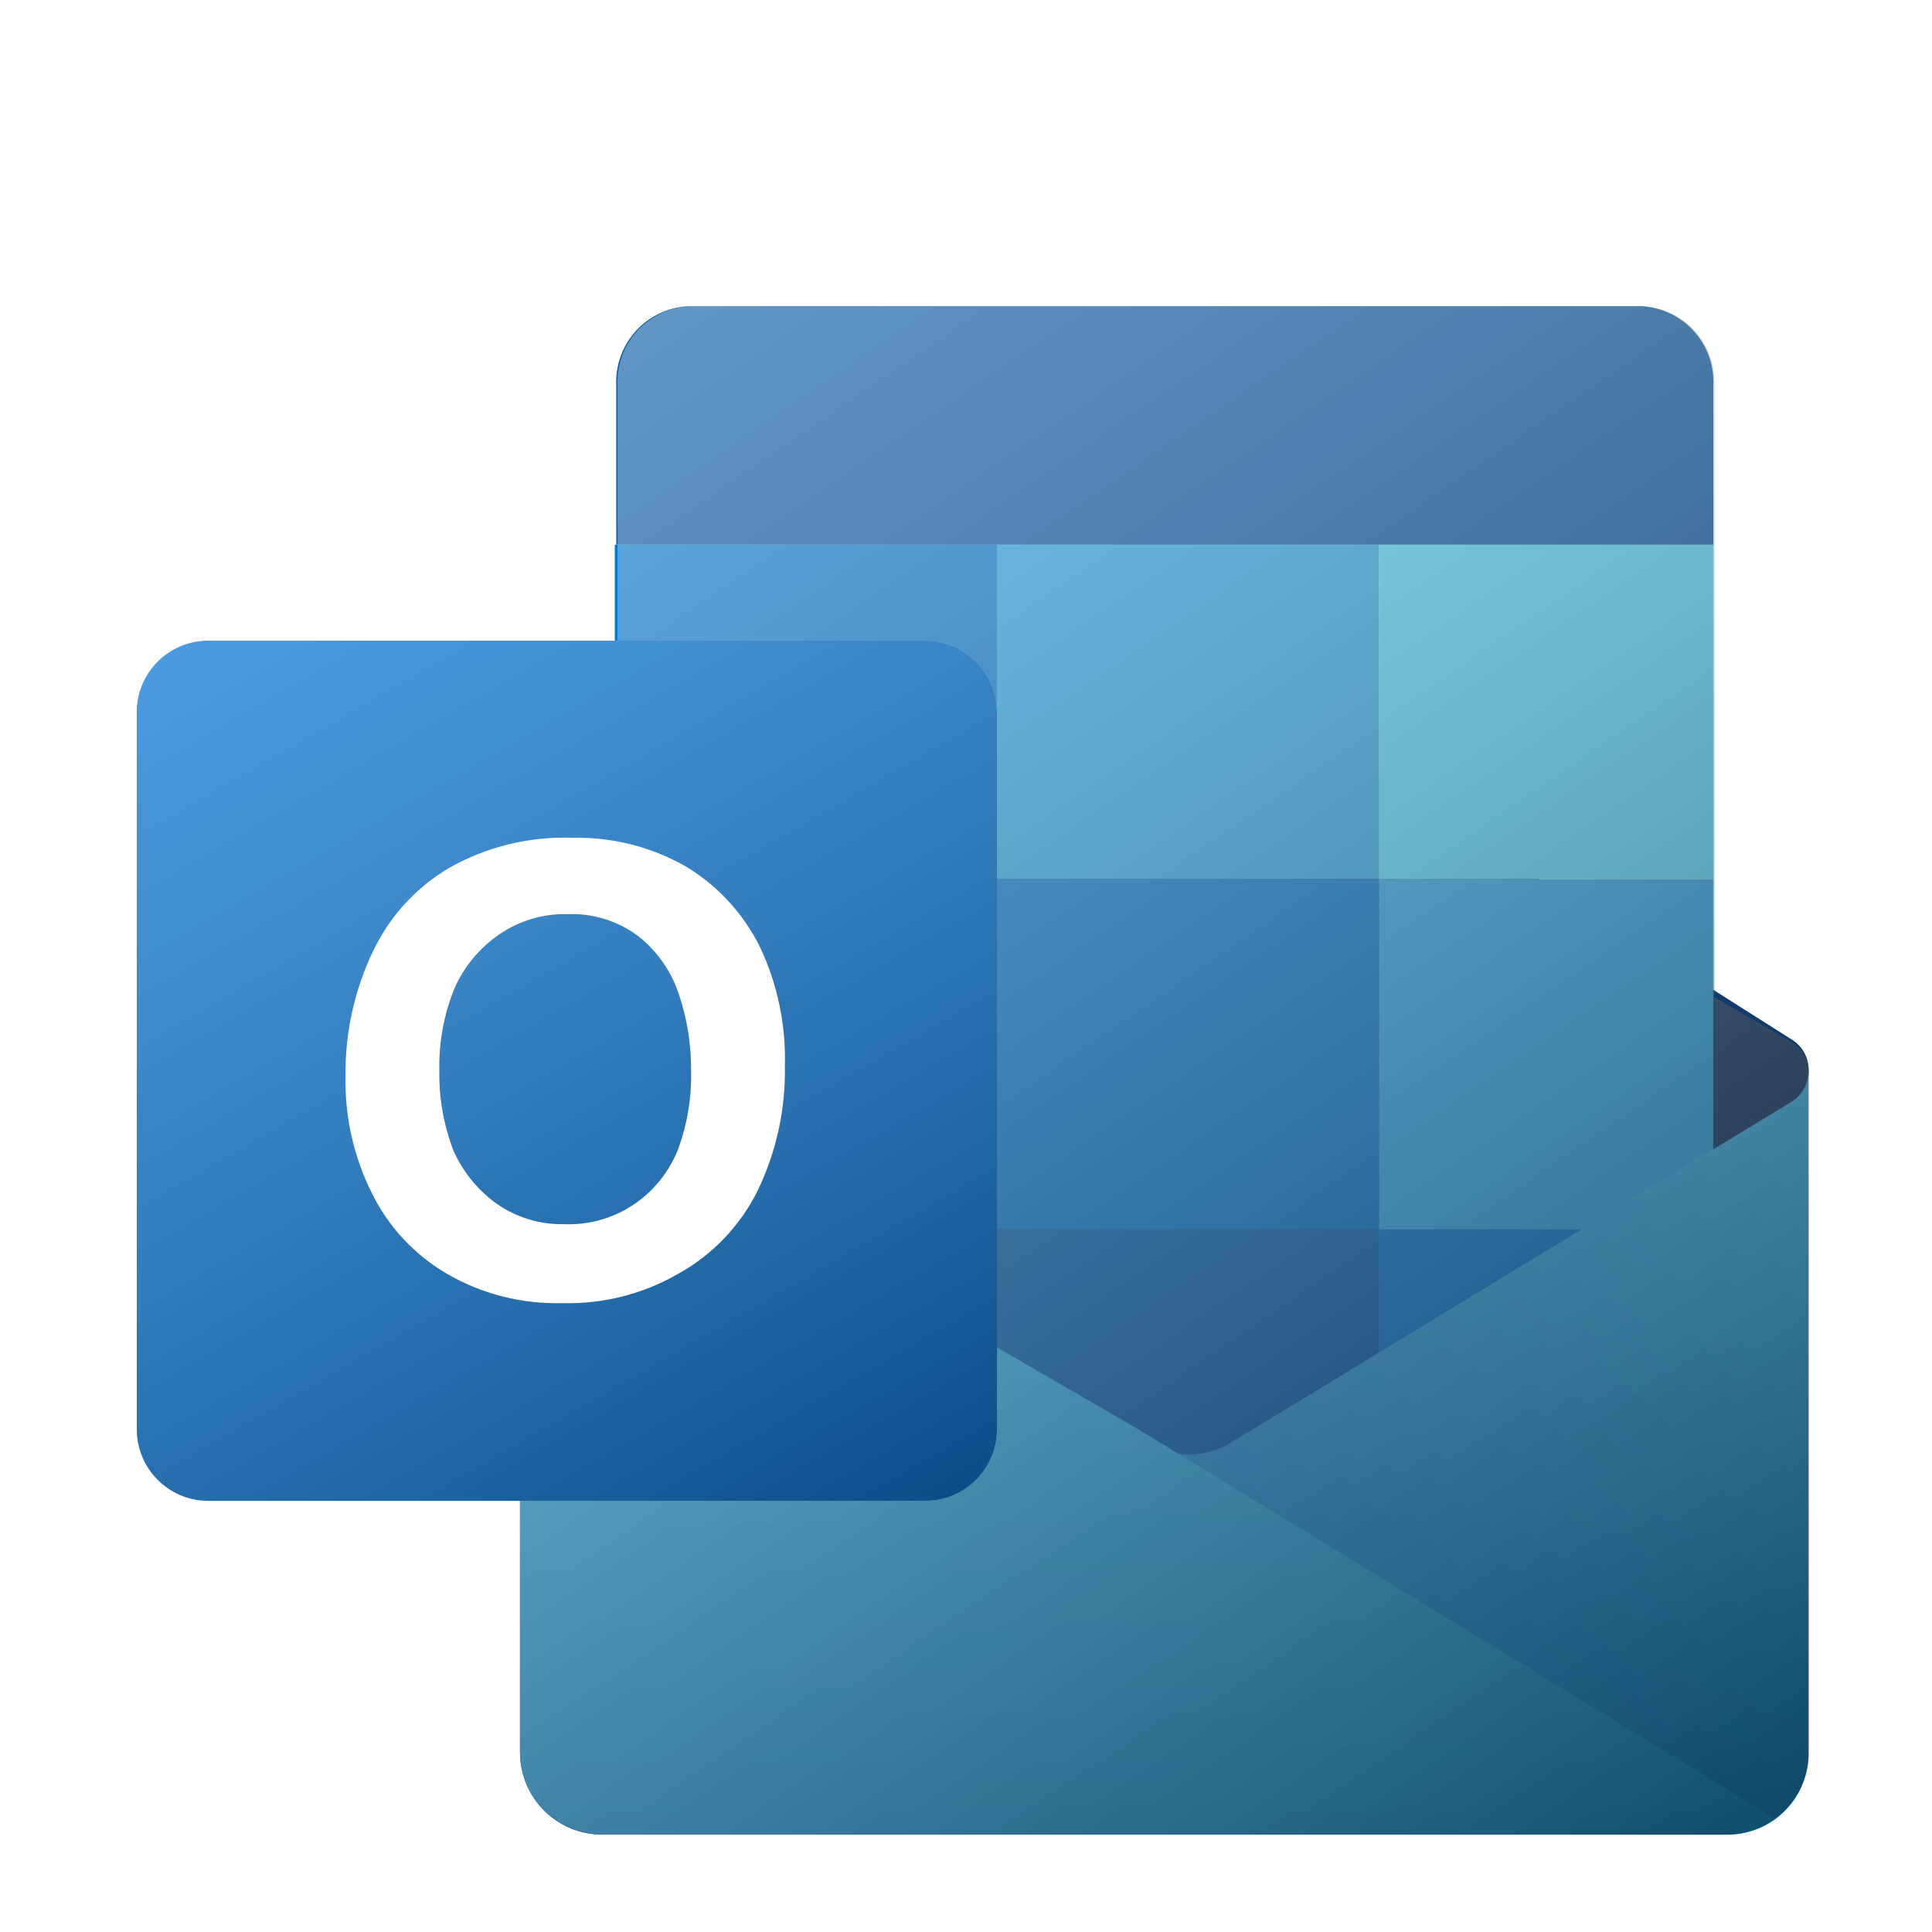
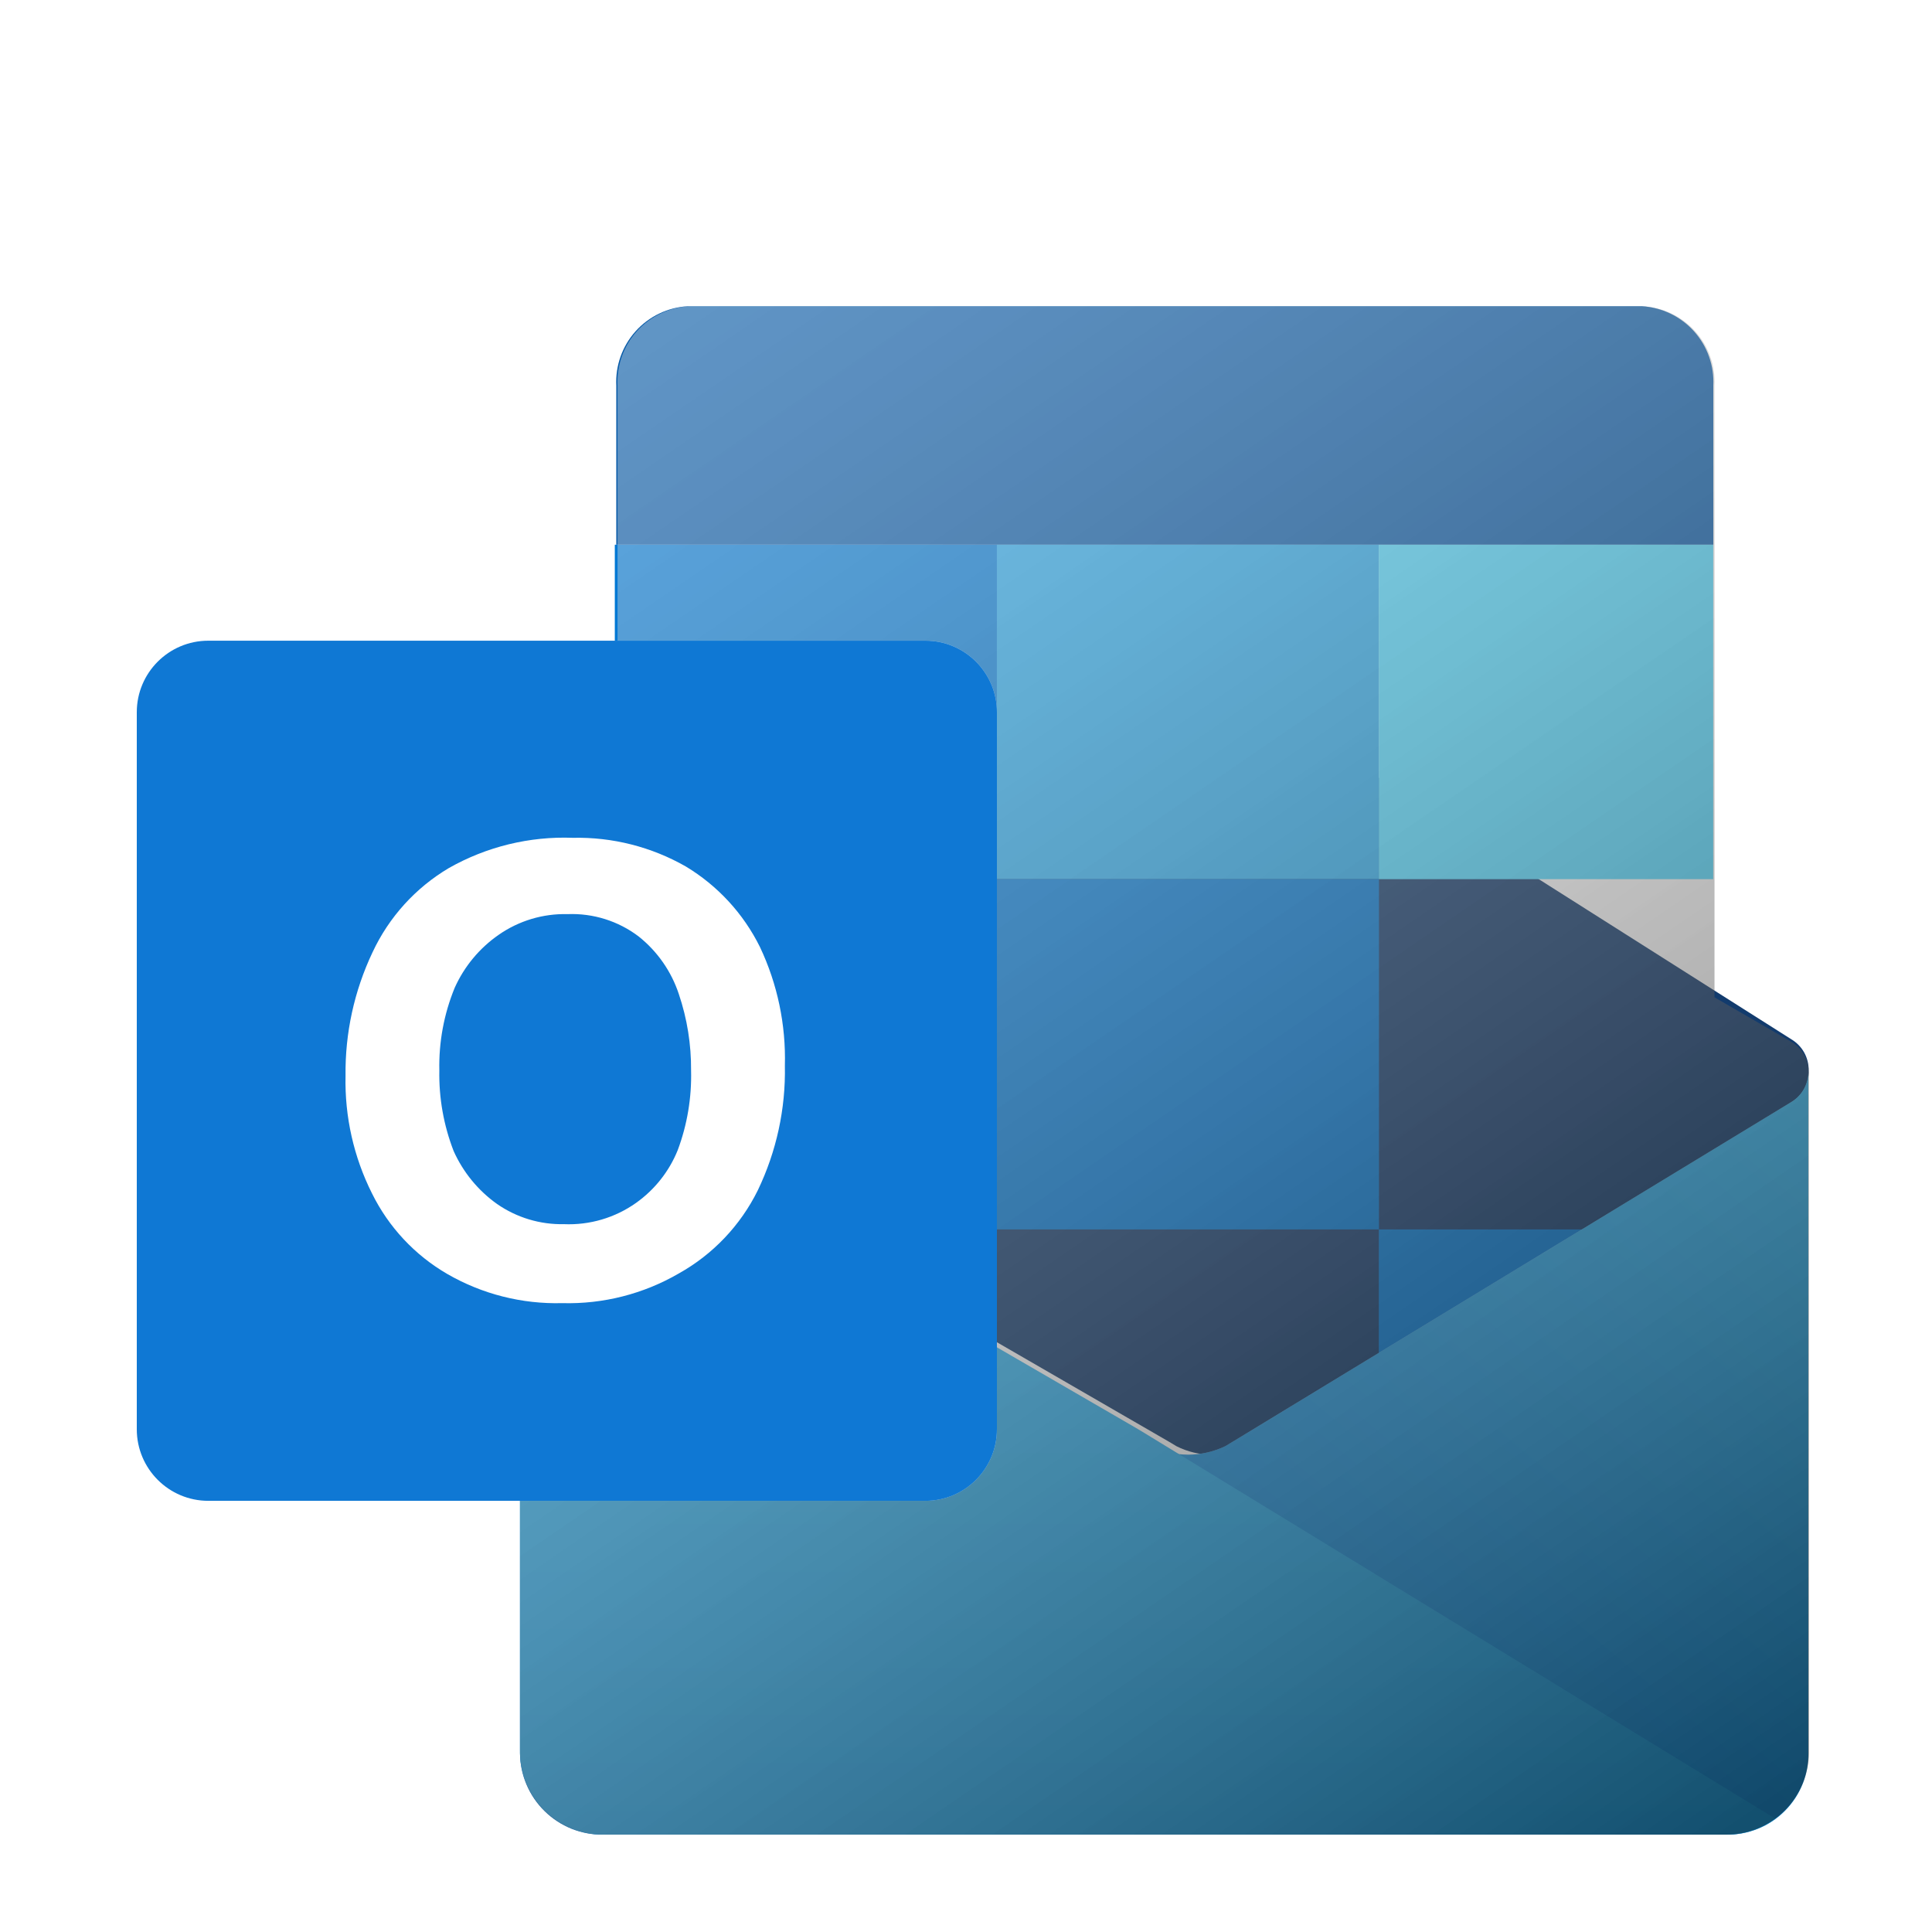
<svg xmlns="http://www.w3.org/2000/svg" width="40" height="40" viewBox="0 0 40 40" fill="none">
  <mask id="mask0_590_5146" style="mask-type:luminance" maskUnits="userSpaceOnUse" x="0" y="0" width="40" height="40">
    <path d="M39.474 0.526H0.527V39.473H39.474V0.526Z" fill="white" />
  </mask>
  <g mask="url(#mask0_590_5146)">
    <g filter="url(#filter0_di_590_5146)">
      <g style="mix-blend-mode:multiply" opacity="0.2">
        <path d="M36.438 19.81V33.942C36.437 34.167 36.391 34.388 36.303 34.595C36.216 34.801 36.088 34.989 35.928 35.146C35.768 35.303 35.579 35.426 35.37 35.51C35.162 35.593 34.94 35.635 34.715 35.632H11.466C11.242 35.633 11.021 35.591 10.814 35.507C10.607 35.423 10.419 35.299 10.26 35.142C10.101 34.985 9.974 34.798 9.888 34.592C9.801 34.387 9.755 34.166 9.754 33.942V19.81C9.754 19.943 9.789 20.073 9.857 20.187C9.924 20.301 10.021 20.394 10.138 20.457L11.718 21.335V5.634C11.697 5.22 11.841 4.814 12.119 4.505C12.396 4.197 12.785 4.011 13.199 3.988H32.949C33.363 4.011 33.752 4.197 34.029 4.505C34.307 4.814 34.451 5.22 34.43 5.634V21.346L36.087 20.468C36.199 20.4 36.291 20.303 36.352 20.187C36.414 20.071 36.444 19.941 36.438 19.81Z" fill="white" />
      </g>
      <g style="mix-blend-mode:multiply" opacity="0.12">
        <path d="M36.442 19.81V33.942C36.441 34.167 36.395 34.388 36.307 34.595C36.22 34.801 36.092 34.989 35.932 35.146C35.772 35.303 35.583 35.426 35.374 35.51C35.166 35.593 34.944 35.635 34.719 35.632H11.469C11.246 35.633 11.025 35.591 10.818 35.507C10.611 35.423 10.423 35.299 10.264 35.142C10.105 34.985 9.978 34.798 9.891 34.592C9.805 34.387 9.759 34.166 9.758 33.942V19.81C9.758 19.943 9.793 20.073 9.861 20.187C9.928 20.301 10.025 20.394 10.142 20.457L11.722 21.335V5.634C11.701 5.22 11.845 4.814 12.123 4.505C12.4 4.197 12.789 4.011 13.203 3.988H32.953C33.367 4.011 33.756 4.197 34.033 4.505C34.311 4.814 34.455 5.22 34.434 5.634V21.346L36.091 20.468C36.203 20.4 36.294 20.303 36.356 20.187C36.418 20.071 36.447 19.941 36.442 19.81Z" fill="white" />
      </g>
      <path d="M36.438 19.811C36.441 19.68 36.408 19.552 36.345 19.438C36.281 19.324 36.188 19.229 36.076 19.163L24.983 12.13H24.819C24.589 12.014 24.335 11.954 24.078 11.954C23.821 11.954 23.567 12.014 23.337 12.13L23.173 12.229L11.104 19.207C10.989 19.271 10.893 19.365 10.827 19.479C10.761 19.593 10.728 19.723 10.731 19.854C10.728 19.989 10.763 20.121 10.831 20.237C10.898 20.353 10.996 20.449 11.115 20.513L23.184 27.491L23.349 27.59C23.578 27.706 23.832 27.766 24.089 27.766C24.346 27.766 24.6 27.706 24.83 27.59L24.994 27.491L36.087 20.469C36.199 20.401 36.291 20.303 36.352 20.188C36.414 20.072 36.444 19.942 36.438 19.811Z" fill="#123B6D" />
      <path d="M19.632 15.85H11.721V23.102H19.632V15.85Z" fill="#0364B8" />
      <path d="M34.464 8.926V5.634C34.485 5.22 34.341 4.814 34.063 4.505C33.786 4.197 33.397 4.011 32.983 3.988H13.233C12.819 4.011 12.43 4.197 12.153 4.505C11.875 4.814 11.731 5.22 11.752 5.634V8.926H34.464Z" fill="#0358A7" />
      <path d="M19.632 8.926H11.721V15.849H19.632V8.926Z" fill="#0078D4" />
      <path d="M27.542 8.926H19.631V15.85H27.542V8.926Z" fill="#28A8EA" />
      <path d="M34.462 8.926H27.539V15.85H34.462V8.926Z" fill="#50D9FF" />
-       <path d="M34.462 15.85H27.539V23.102H34.462V15.85Z" fill="#28A8EA" />
      <path d="M27.542 15.85H19.631V23.102H27.542V15.85Z" fill="#0078D4" />
-       <path d="M27.542 23.102H19.631V30.355H27.542V23.102Z" fill="#0364B8" />
      <path d="M19.632 23.102H11.721V29.696H19.632V23.102Z" fill="#14447D" />
      <path d="M34.462 23.102H27.539V30.355H34.462V23.102Z" fill="#0078D4" />
      <g style="mix-blend-mode:multiply" opacity="0.35">
        <path d="M36.091 20.458L24.526 27.491L24.362 27.59C24.122 27.704 23.86 27.765 23.594 27.765C23.324 27.764 23.058 27.704 22.815 27.59C22.758 27.561 22.703 27.528 22.65 27.491L10.142 20.469C10.024 20.405 9.926 20.309 9.858 20.193C9.79 20.077 9.756 19.945 9.758 19.81V33.943C9.759 34.167 9.805 34.389 9.893 34.595C9.98 34.802 10.108 34.989 10.268 35.146C10.428 35.303 10.617 35.427 10.825 35.51C11.034 35.594 11.256 35.635 11.48 35.632H34.719C34.944 35.635 35.166 35.594 35.374 35.51C35.583 35.427 35.772 35.303 35.932 35.146C36.093 34.989 36.22 34.802 36.307 34.595C36.395 34.389 36.441 34.167 36.442 33.943V19.81C36.446 19.94 36.415 20.067 36.353 20.181C36.292 20.295 36.201 20.39 36.091 20.458Z" fill="white" />
      </g>
      <g style="mix-blend-mode:multiply" opacity="0.06">
        <path d="M36.089 20.457L24.524 27.49L24.36 27.589C24.12 27.704 23.858 27.764 23.592 27.765C23.323 27.764 23.056 27.704 22.813 27.589C22.756 27.56 22.701 27.527 22.648 27.49L10.14 20.468C10.022 20.404 9.924 20.309 9.856 20.193C9.788 20.077 9.754 19.944 9.756 19.81V33.942C9.757 34.166 9.803 34.388 9.891 34.595C9.978 34.801 10.106 34.988 10.266 35.145C10.426 35.302 10.615 35.426 10.824 35.51C11.032 35.593 11.254 35.635 11.479 35.632H34.718C34.942 35.635 35.164 35.593 35.373 35.51C35.581 35.426 35.77 35.302 35.93 35.145C36.09 34.988 36.218 34.801 36.306 34.595C36.393 34.388 36.439 34.166 36.44 33.942V19.81C36.444 19.939 36.413 20.067 36.352 20.181C36.29 20.294 36.199 20.39 36.089 20.457Z" fill="white" />
      </g>
      <path d="M36.091 20.457L24.526 27.49L24.362 27.589C24.122 27.704 23.86 27.764 23.594 27.765C23.324 27.764 23.058 27.704 22.815 27.589C22.758 27.56 22.703 27.527 22.65 27.49L10.142 20.468C10.024 20.404 9.926 20.309 9.858 20.193C9.79 20.077 9.756 19.944 9.758 19.81V33.942C9.759 34.166 9.805 34.388 9.893 34.595C9.98 34.801 10.108 34.988 10.268 35.145C10.428 35.302 10.617 35.426 10.825 35.51C11.034 35.593 11.256 35.635 11.48 35.632H34.719C34.948 35.638 35.175 35.597 35.387 35.512C35.599 35.427 35.791 35.299 35.952 35.136C36.112 34.974 36.237 34.78 36.32 34.567C36.402 34.354 36.44 34.126 36.431 33.898V19.81C36.436 19.938 36.407 20.065 36.347 20.179C36.288 20.292 36.199 20.388 36.091 20.457Z" fill="url(#paint0_linear_590_5146)" />
      <path d="M11.459 35.632H34.742C35.104 35.632 35.458 35.517 35.751 35.303L22.683 27.315L22.518 27.216L10.142 20.04L9.758 19.81V33.887C9.755 34.113 9.797 34.338 9.881 34.548C9.965 34.758 10.089 34.95 10.247 35.112C10.405 35.274 10.593 35.403 10.801 35.492C11.009 35.581 11.232 35.629 11.459 35.632Z" fill="url(#paint1_linear_590_5146)" />
      <path style="mix-blend-mode:soft-light" opacity="0.75" d="M36.442 19.865C36.444 19.735 36.412 19.606 36.349 19.492C36.285 19.379 36.192 19.284 36.08 19.218L34.489 18.296V5.634C34.51 5.22 34.366 4.814 34.088 4.505C33.811 4.197 33.422 4.011 33.008 3.988H13.258C12.844 4.011 12.455 4.197 12.177 4.505C11.9 4.814 11.756 5.22 11.777 5.634V21.346L10.197 20.468C10.068 20.412 9.959 20.32 9.881 20.203C9.803 20.087 9.761 19.95 9.758 19.81V33.942C9.759 34.167 9.805 34.388 9.893 34.595C9.98 34.801 10.107 34.989 10.268 35.146C10.428 35.303 10.617 35.426 10.825 35.51C11.034 35.593 11.256 35.635 11.48 35.632H34.719C34.944 35.635 35.166 35.593 35.374 35.51C35.583 35.426 35.772 35.303 35.932 35.146C36.092 34.989 36.22 34.801 36.307 34.595C36.395 34.388 36.441 34.167 36.442 33.942V19.865Z" fill="url(#paint2_linear_590_5146)" />
    </g>
    <g filter="url(#filter1_di_590_5146)">
      <g style="mix-blend-mode:multiply" opacity="0.48">
        <path d="M18.151 10.913H3.305C2.487 10.913 1.824 11.576 1.824 12.394V27.239C1.824 28.057 2.487 28.721 3.305 28.721H18.151C18.969 28.721 19.632 28.057 19.632 27.239V12.394C19.632 11.576 18.969 10.913 18.151 10.913Z" fill="white" />
      </g>
      <g style="mix-blend-mode:multiply" opacity="0.24">
        <path d="M18.151 10.911H3.305C2.487 10.911 1.824 11.574 1.824 12.392V27.238C1.824 28.056 2.487 28.719 3.305 28.719H18.151C18.969 28.719 19.632 28.056 19.632 27.238V12.392C19.632 11.574 18.969 10.911 18.151 10.911Z" fill="white" />
      </g>
      <path d="M18.151 10.913H3.305C2.487 10.913 1.824 11.576 1.824 12.394V27.239C1.824 28.057 2.487 28.721 3.305 28.721H18.151C18.969 28.721 19.632 28.057 19.632 27.239V12.394C19.632 11.576 18.969 10.913 18.151 10.913Z" fill="#0F78D4" />
-       <path style="mix-blend-mode:soft-light" opacity="0.5" d="M18.153 10.913H3.307C2.489 10.913 1.826 11.576 1.826 12.394V27.239C1.826 28.057 2.489 28.721 3.307 28.721H18.153C18.971 28.721 19.634 28.057 19.634 27.239V12.394C19.634 11.576 18.971 10.913 18.153 10.913Z" fill="url(#paint3_linear_590_5146)" />
      <path d="M6.705 17.364C7.044 16.637 7.595 16.029 8.285 15.62C9.066 15.177 9.956 14.96 10.853 14.994C11.671 14.976 12.479 15.181 13.19 15.587C13.851 15.985 14.384 16.563 14.726 17.255C15.089 18.022 15.265 18.864 15.242 19.712C15.26 20.604 15.068 21.487 14.682 22.291C14.324 23.017 13.754 23.618 13.047 24.013C12.315 24.438 11.479 24.651 10.633 24.628C9.799 24.65 8.975 24.442 8.252 24.024C7.58 23.634 7.038 23.054 6.694 22.357C6.315 21.602 6.127 20.765 6.146 19.921C6.135 19.037 6.326 18.163 6.705 17.364ZM8.384 21.479C8.581 21.918 8.891 22.297 9.284 22.576C9.689 22.857 10.173 23.003 10.666 22.993C11.199 23.016 11.724 22.862 12.159 22.554C12.547 22.279 12.848 21.898 13.025 21.457C13.221 20.931 13.314 20.372 13.3 19.811C13.304 19.274 13.219 18.74 13.047 18.231C12.892 17.76 12.602 17.344 12.213 17.035C11.792 16.716 11.272 16.553 10.743 16.574C10.234 16.561 9.734 16.711 9.317 17.002C8.919 17.278 8.604 17.657 8.406 18.099C8.183 18.642 8.075 19.225 8.088 19.811C8.077 20.381 8.178 20.947 8.384 21.479Z" fill="white" />
    </g>
  </g>
  <defs>
    <filter id="filter0_di_590_5146" x="7.402" y="2.98" width="31.393" height="36.348" filterUnits="userSpaceOnUse" color-interpolation-filters="sRGB">
      <feFlood flood-opacity="0" result="BackgroundImageFix" />
      <feColorMatrix in="SourceAlpha" type="matrix" values="0 0 0 0 0 0 0 0 0 0 0 0 0 0 0 0 0 0 127 0" result="hardAlpha" />
      <feOffset dy="1.344" />
      <feGaussianBlur stdDeviation="1.176" />
      <feComposite in2="hardAlpha" operator="out" />
      <feColorMatrix type="matrix" values="0 0 0 0 0 0 0 0 0 0 0 0 0 0 0 0 0 0 0.15 0" />
      <feBlend mode="normal" in2="BackgroundImageFix" result="effect1_dropShadow_590_5146" />
      <feBlend mode="normal" in="SourceGraphic" in2="effect1_dropShadow_590_5146" result="shape" />
      <feColorMatrix in="SourceAlpha" type="matrix" values="0 0 0 0 0 0 0 0 0 0 0 0 0 0 0 0 0 0 127 0" result="hardAlpha" />
      <feOffset dx="1.008" dy="1.008" />
      <feGaussianBlur stdDeviation="0.84" />
      <feComposite in2="hardAlpha" operator="arithmetic" k2="-1" k3="1" />
      <feColorMatrix type="matrix" values="0 0 0 0 0 0 0 0 0 0 0 0 0 0 0 0 0 0 0.25 0" />
      <feBlend mode="normal" in2="shape" result="effect2_innerShadow_590_5146" />
    </filter>
    <filter id="filter1_di_590_5146" x="-0.528" y="9.903" width="22.514" height="22.513" filterUnits="userSpaceOnUse" color-interpolation-filters="sRGB">
      <feFlood flood-opacity="0" result="BackgroundImageFix" />
      <feColorMatrix in="SourceAlpha" type="matrix" values="0 0 0 0 0 0 0 0 0 0 0 0 0 0 0 0 0 0 127 0" result="hardAlpha" />
      <feOffset dy="1.344" />
      <feGaussianBlur stdDeviation="1.176" />
      <feComposite in2="hardAlpha" operator="out" />
      <feColorMatrix type="matrix" values="0 0 0 0 0 0 0 0 0 0 0 0 0 0 0 0 0 0 0.15 0" />
      <feBlend mode="normal" in2="BackgroundImageFix" result="effect1_dropShadow_590_5146" />
      <feBlend mode="normal" in="SourceGraphic" in2="effect1_dropShadow_590_5146" result="shape" />
      <feColorMatrix in="SourceAlpha" type="matrix" values="0 0 0 0 0 0 0 0 0 0 0 0 0 0 0 0 0 0 127 0" result="hardAlpha" />
      <feOffset dx="1.008" dy="1.008" />
      <feGaussianBlur stdDeviation="0.84" />
      <feComposite in2="hardAlpha" operator="arithmetic" k2="-1" k3="1" />
      <feColorMatrix type="matrix" values="0 0 0 0 0 0 0 0 0 0 0 0 0 0 0 0 0 0 0.25 0" />
      <feBlend mode="normal" in2="shape" result="effect2_innerShadow_590_5146" />
    </filter>
    <linearGradient id="paint0_linear_590_5146" x1="32.24" y1="16.277" x2="13.861" y2="38.177" gradientUnits="userSpaceOnUse">
      <stop stop-color="#35B8F1" />
      <stop offset="0.9" stop-color="#0F78D1" />
    </linearGradient>
    <linearGradient id="paint1_linear_590_5146" x1="22.749" y1="19.81" x2="22.749" y2="35.632" gradientUnits="userSpaceOnUse">
      <stop stop-color="#35B8F1" />
      <stop offset="1" stop-color="#28A8EA" />
    </linearGradient>
    <linearGradient id="paint2_linear_590_5146" x1="14.394" y1="1.922" x2="36.621" y2="34.382" gradientUnits="userSpaceOnUse">
      <stop stop-color="white" stop-opacity="0.5" />
      <stop offset="1" stop-opacity="0.7" />
    </linearGradient>
    <linearGradient id="paint3_linear_590_5146" x1="4.92" y1="9.75" x2="16.54" y2="29.872" gradientUnits="userSpaceOnUse">
      <stop stop-color="white" stop-opacity="0.5" />
      <stop offset="1" stop-opacity="0.7" />
    </linearGradient>
  </defs>
</svg>